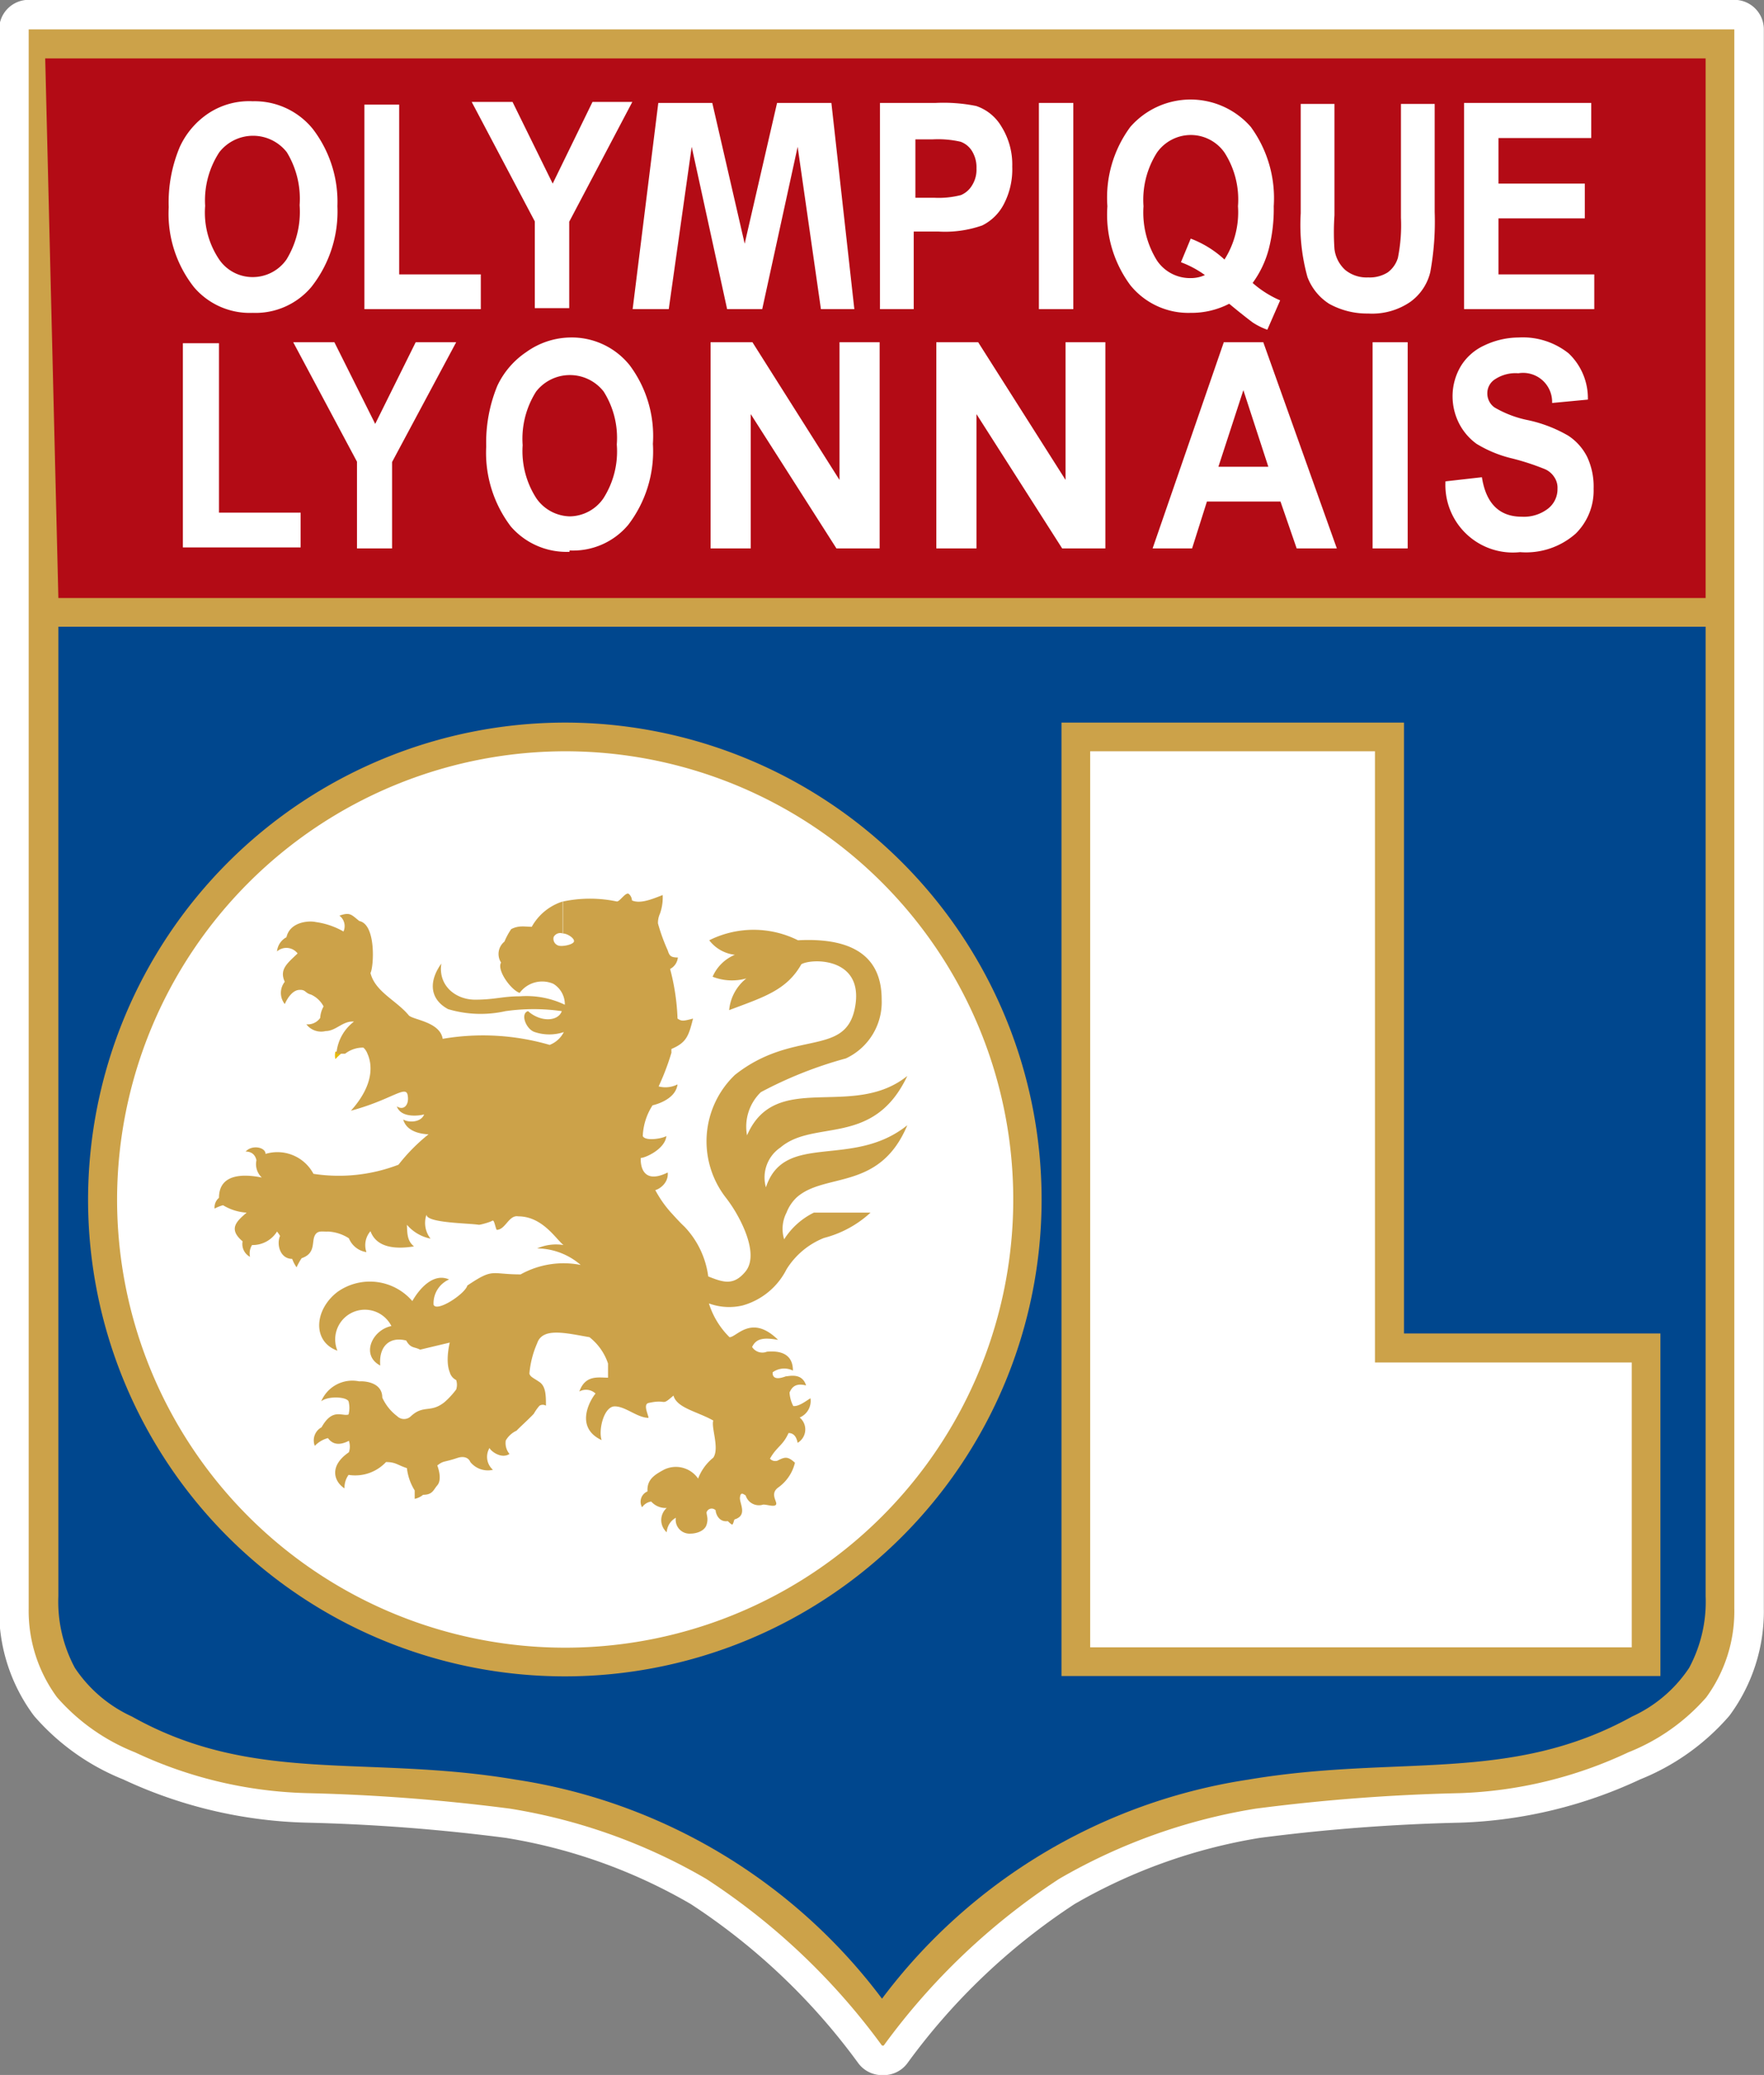
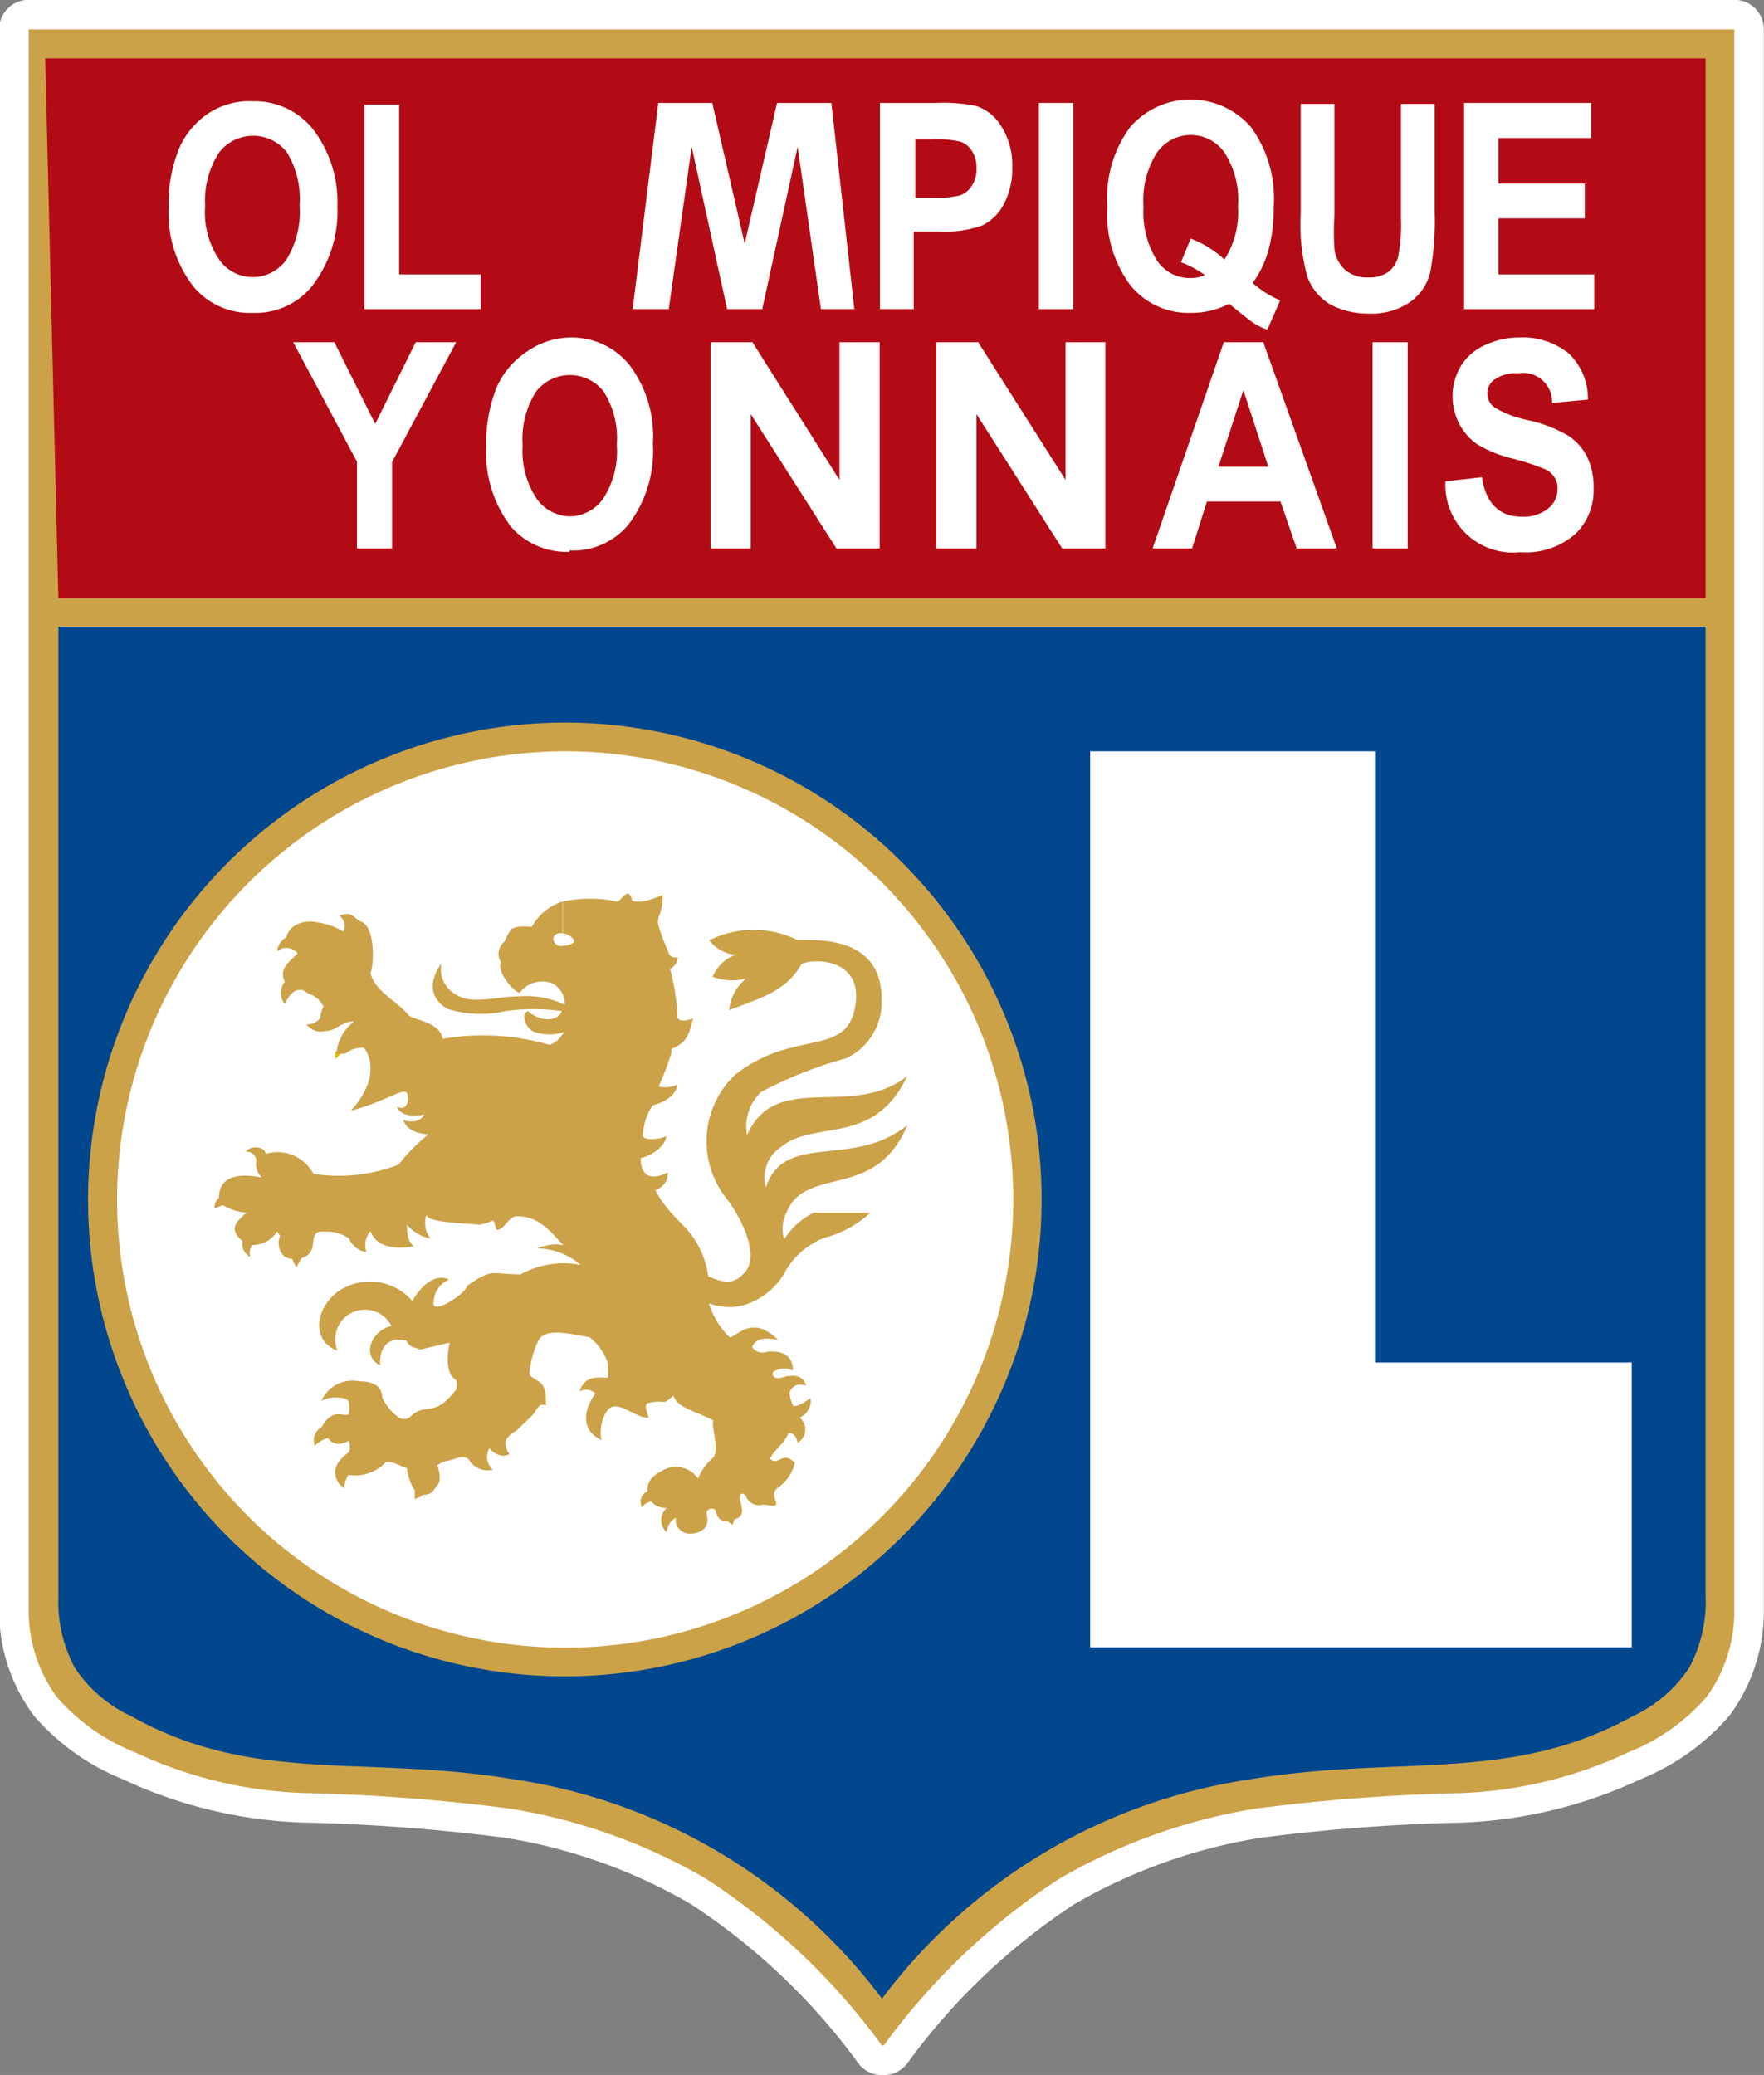
<svg xmlns="http://www.w3.org/2000/svg" viewBox="0 0 52.28 61.48">
  <rect x="0" y="0" width="52.28" height="61.48" fill="#808080" stroke="none" />
  <defs>
    <style>.cls-1{fill:none;stroke:#fff;stroke-linecap:round;stroke-linejoin:round;stroke-width:1.75px;}.cls-2{fill:#cca249;}.cls-3{fill:#b30b15;}.cls-4{fill:#00478e;}.cls-5{fill:#fff;}.cls-6{fill:#e8bb00;}</style>
  </defs>
  <title>106</title>
  <g id="Layer_2" data-name="Layer 2">
    <g id="Capa_1" data-name="Capa 1">
      <g id="_106" data-name="106">
        <path class="cls-1" d="M26.14,60.61a19.85,19.85,0,0,0-5.21-4.94,16.85,16.85,0,0,0-5.81-2.08,56.73,56.73,0,0,0-6-.46A12.71,12.71,0,0,1,4,51.92a6,6,0,0,1-2.31-1.63,4.32,4.32,0,0,1-.84-2.63h0V.87H51.4V47.66h0a4.32,4.32,0,0,1-.83,2.63,6,6,0,0,1-2.31,1.63,12.71,12.71,0,0,1-5,1.21,56.54,56.54,0,0,0-6.05.46,17,17,0,0,0-5.82,2.08,19.83,19.83,0,0,0-5.2,4.94Z" />
        <path class="cls-2" d="M26.14,60.61a19.85,19.85,0,0,0-5.21-4.94,16.85,16.85,0,0,0-5.81-2.08,56.73,56.73,0,0,0-6-.46A12.71,12.71,0,0,1,4,51.92a6,6,0,0,1-2.31-1.63,4.32,4.32,0,0,1-.84-2.63h0V.87H51.4V47.66h0a4.32,4.32,0,0,1-.83,2.63,6,6,0,0,1-2.31,1.63,12.71,12.71,0,0,1-5,1.21,56.54,56.54,0,0,0-6.05.46,17,17,0,0,0-5.82,2.08,19.83,19.83,0,0,0-5.2,4.94Z" />
        <polygon class="cls-3" points="1.73 17.72 26.14 17.72 50.55 17.72 50.55 1.73 25.75 1.73 1.34 1.73 1.73 17.72 1.73 17.72" />
        <path class="cls-4" d="M26.14,59.22a16.69,16.69,0,0,0-10.85-6.49c-4.44-.75-7.76.16-11.38-1.87a4.06,4.06,0,0,1-1.69-1.44,4.14,4.14,0,0,1-.49-2.13h0V18.57H50.55V47.29h0a4.14,4.14,0,0,1-.49,2.13,4.06,4.06,0,0,1-1.69,1.44c-3.62,2-6.94,1.12-11.38,1.87a16.69,16.69,0,0,0-10.85,6.49Z" />
        <path class="cls-5" d="M42.86,14.26l1.06-.12h0c.12.78.52,1.17,1.18,1.17a1.17,1.17,0,0,0,.78-.24.73.73,0,0,0,.28-.59.56.56,0,0,0-.1-.35.62.62,0,0,0-.3-.24,7.23,7.23,0,0,0-1-.32,3.63,3.63,0,0,1-1-.42,1.71,1.71,0,0,1-.52-.61,1.78,1.78,0,0,1-.19-.8,1.74,1.74,0,0,1,.25-.9,1.59,1.59,0,0,1,.68-.6A2.39,2.39,0,0,1,45,10a2.18,2.18,0,0,1,1.49.47,1.83,1.83,0,0,1,.57,1.37h0L46,11.94h0a.86.86,0,0,0-1-.88,1.1,1.1,0,0,0-.68.17.49.49,0,0,0-.24.42.51.51,0,0,0,.21.42,3.2,3.2,0,0,0,1,.38,4.07,4.07,0,0,1,1.19.46,1.62,1.62,0,0,1,.56.63,2.07,2.07,0,0,1,.19.94,1.79,1.79,0,0,1-.53,1.33,2.22,2.22,0,0,1-1.65.55,2,2,0,0,1-2.21-2.1Z" />
        <polygon class="cls-5" points="40.68 16.25 40.68 10.14 41.72 10.14 41.72 16.25 40.68 16.25 40.68 16.25" />
        <polygon class="cls-5" points="37.59 13.83 36.85 11.56 36.11 13.83 37.59 13.83 37.59 13.83 37.95 14.86 35.77 14.86 35.33 16.25 34.16 16.25 36.27 10.14 37.44 10.14 39.62 16.25 39.62 16.25 38.43 16.25 37.95 14.86 37.59 13.83" />
        <polygon class="cls-5" points="21.06 16.25 21.06 10.14 22.3 10.14 24.88 14.22 24.88 10.14 26.07 10.14 26.07 16.25 24.79 16.25 22.25 12.27 22.25 16.25 21.06 16.25 21.06 16.25" />
        <polygon class="cls-5" points="10.58 16.25 10.58 13.68 8.69 10.14 9.91 10.14 11.12 12.56 12.32 10.14 13.52 10.14 11.62 13.69 11.62 16.25 10.58 16.25 10.58 16.25" />
-         <polygon class="cls-5" points="5.42 16.22 5.42 10.17 6.49 10.17 6.49 15.19 8.91 15.19 8.91 16.22 5.42 16.22 5.42 16.22" />
        <polygon class="cls-5" points="43.39 9.16 43.39 3.05 47.16 3.05 47.16 4.09 44.41 4.09 44.41 5.44 46.97 5.44 46.97 6.47 44.41 6.47 44.41 8.13 47.25 8.13 47.25 9.16 43.39 9.16 43.39 9.16" />
        <path class="cls-5" d="M38.55,3.08h1v3.3h0a7.17,7.17,0,0,0,0,1,1,1,0,0,0,.32.62,1,1,0,0,0,.68.22,1,1,0,0,0,.58-.15.83.83,0,0,0,.3-.43,4.91,4.91,0,0,0,.09-1.19h0V3.08h1v3.2h0a8.33,8.33,0,0,1-.13,1.78,1.52,1.52,0,0,1-.6.89,2,2,0,0,1-1.24.34A2.32,2.32,0,0,1,39.39,9a1.62,1.62,0,0,1-.64-.79,5.76,5.76,0,0,1-.2-1.89h0V3.08Z" />
        <path class="cls-5" d="M36.29,7.69a2.61,2.61,0,0,0,.4-1.58,2.57,2.57,0,0,0-.4-1.59,1.22,1.22,0,0,0-1-.52,1.23,1.23,0,0,0-1,.52,2.61,2.61,0,0,0-.4,1.59,2.7,2.7,0,0,0,.4,1.61,1.18,1.18,0,0,0,1,.52,1,1,0,0,0,.42-.09A3,3,0,0,0,35,7.77h0l.29-.7h0a3.08,3.08,0,0,1,1,.62h0l.83.69a3.08,3.08,0,0,0,.82.52h0l-.38.87h0a2,2,0,0,1-.44-.22s-.27-.2-.69-.55a2.44,2.44,0,0,1-1.15.27,2.21,2.21,0,0,1-1.78-.82,3.51,3.51,0,0,1-.68-2.34,3.52,3.52,0,0,1,.68-2.35,2.37,2.37,0,0,1,3.57,0,3.58,3.58,0,0,1,.68,2.35,4.78,4.78,0,0,1-.15,1.28,3,3,0,0,1-.48,1h0Z" />
        <polygon class="cls-5" points="30.79 9.16 30.79 3.05 31.81 3.05 31.81 9.16 30.79 9.16 30.79 9.16" />
        <path class="cls-5" d="M27.08,6.86v2.3h-1V3.05h1.65a4.9,4.9,0,0,1,1.2.09,1.38,1.38,0,0,1,.75.61A2.12,2.12,0,0,1,30,4.94a2.22,2.22,0,0,1-.25,1.11,1.44,1.44,0,0,1-.64.63,3.34,3.34,0,0,1-1.31.18h-.67v-1h.57a2.64,2.64,0,0,0,.78-.08.7.7,0,0,0,.33-.29.87.87,0,0,0,.13-.5.92.92,0,0,0-.13-.51.66.66,0,0,0-.34-.28,3,3,0,0,0-.84-.07h-.5V6.86Z" />
        <polygon class="cls-5" points="18.75 9.16 19.51 3.05 21.11 3.05 22.07 7.22 23.03 3.05 24.64 3.05 25.32 9.16 24.33 9.16 23.64 4.35 22.59 9.16 21.55 9.16 20.5 4.35 19.82 9.16 18.75 9.16 18.75 9.16" />
-         <polygon class="cls-5" points="15.85 9.13 15.85 6.56 13.98 3.02 15.19 3.02 16.38 5.44 17.56 3.02 18.74 3.02 16.87 6.57 16.87 9.13 15.85 9.13 15.85 9.13" />
        <polygon class="cls-5" points="10.8 9.16 10.8 3.1 11.83 3.1 11.83 8.13 14.25 8.13 14.25 9.16 10.8 9.16 10.8 9.16" />
        <path class="cls-5" d="M7.49,9.27a2.17,2.17,0,0,1-1.74-.76A3.52,3.52,0,0,1,5,6.14H5a4.24,4.24,0,0,1,.33-1.79,2.4,2.4,0,0,1,.86-1A2.19,2.19,0,0,1,7.49,3a2.22,2.22,0,0,1,1.78.82A3.55,3.55,0,0,1,10,6.11,3.61,3.61,0,0,1,9.23,8.5a2.16,2.16,0,0,1-1.74.77V8.21a1.22,1.22,0,0,0,1-.52,2.71,2.71,0,0,0,.39-1.61,2.65,2.65,0,0,0-.38-1.57,1.27,1.27,0,0,0-2,0A2.61,2.61,0,0,0,6.08,6.1h0a2.49,2.49,0,0,0,.41,1.58,1.2,1.2,0,0,0,1,.53Z" />
        <path class="cls-5" d="M16.88,16.35a2.18,2.18,0,0,1-1.74-.75,3.61,3.61,0,0,1-.73-2.37h0a4.42,4.42,0,0,1,.33-1.8,2.47,2.47,0,0,1,.86-1A2.29,2.29,0,0,1,16.88,10a2.2,2.2,0,0,1,1.78.82,3.5,3.5,0,0,1,.69,2.33,3.59,3.59,0,0,1-.73,2.4,2.13,2.13,0,0,1-1.74.76V15.3a1.23,1.23,0,0,0,1-.53,2.58,2.58,0,0,0,.4-1.6,2.57,2.57,0,0,0-.39-1.57,1.27,1.27,0,0,0-2,0,2.61,2.61,0,0,0-.4,1.59h0a2.57,2.57,0,0,0,.41,1.58,1.24,1.24,0,0,0,1,.53Z" />
        <polygon class="cls-5" points="27.75 16.25 27.75 10.14 28.99 10.14 31.58 14.22 31.58 10.14 32.76 10.14 32.76 16.25 31.48 16.25 28.94 12.27 28.94 16.25 27.75 16.25 27.75 16.25" />
-         <polygon class="cls-2" points="31.46 21.41 41.61 21.41 41.61 39.51 49.21 39.51 49.21 49.66 31.46 49.66 31.46 21.41 31.46 21.41" />
        <polygon class="cls-5" points="32.31 22.26 40.75 22.26 40.75 40.37 48.36 40.37 48.36 48.81 32.31 48.81 32.31 22.26 32.31 22.26" />
        <path class="cls-6" d="M24.12,35.91c.73-.33,1.5-.15,2.25-.85a3,3,0,0,1-.59.85Z" />
        <path class="cls-2" d="M16.74,21.41A14.13,14.13,0,1,1,2.61,35.54,14.15,14.15,0,0,1,16.74,21.41Z" />
        <path class="cls-5" d="M16.74,22.26A13.28,13.28,0,1,1,3.47,35.54,13.3,13.3,0,0,1,16.74,22.26Z" />
        <path class="cls-6" d="M10.18,31.16a2.29,2.29,0,0,0-.24.22.47.47,0,0,1,0-.22Z" />
        <path class="cls-2" d="M23.61,35.48c.84-.75,2.46-.18,3.28-2.14-1.63,1.31-3.64.17-4.19,1.84A1.07,1.07,0,0,1,23.13,34c1-.85,2.76,0,3.76-2.12-1.63,1.31-3.9-.2-4.75,1.76a1.42,1.42,0,0,1,.41-1.28,12.1,12.1,0,0,1,2.52-1,1.84,1.84,0,0,0,1.06-1.75c0-1.47-1.15-1.82-2.48-1.75a2.94,2.94,0,0,0-2.63,0,1.11,1.11,0,0,0,.76.43,1.23,1.23,0,0,0-.66.65,1.56,1.56,0,0,0,1,.05,1.36,1.36,0,0,0-.51.94c1-.38,1.7-.58,2.14-1.36.31-.18,1.87-.21,1.59,1.28s-1.83.63-3.56,2a2.72,2.72,0,0,0-.28,3.62,4.09,4.09,0,0,1,.3.44c.33.56.64,1.35.29,1.77s-.65.32-1.1.14a2.63,2.63,0,0,0-.7-1.47c-.17-.16-.3-.31-.42-.44a3.35,3.35,0,0,1-.45-.65c.06,0,.4-.17.37-.52-.77.38-.81-.25-.8-.43.13,0,.72-.26.76-.65-.13.08-.63.16-.7,0a1.81,1.81,0,0,1,.29-.91s.68-.14.74-.62a.79.79,0,0,1-.56.06,7.33,7.33,0,0,0,.38-1,.76.76,0,0,1,0-.11c.45-.19.51-.39.64-.9-.3.08-.34.08-.46,0a6.57,6.57,0,0,0-.22-1.47.43.43,0,0,0,.23-.34c-.21,0-.25-.05-.3-.21a5.54,5.54,0,0,1-.29-.8.66.66,0,0,1,.06-.29,1.44,1.44,0,0,0,.08-.55c-.29.11-.65.27-.91.16,0,0,0-.11-.09-.19s-.27.23-.36.22a3.86,3.86,0,0,0-1.59,0v.95h0c.13,0,.35.15.32.24s-.33.15-.45.12a.21.21,0,0,1-.15-.26.22.22,0,0,1,.27-.1v-.95a1.6,1.6,0,0,0-.92.75c-.2,0-.38-.05-.61.07a2.05,2.05,0,0,0-.2.37.47.47,0,0,0-.1.62c-.13.22.28.8.55.9a.83.83,0,0,1,1-.27.71.71,0,0,1,.34.62,2.64,2.64,0,0,0-1.33-.25c-.51,0-.75.1-1.33.1s-1.1-.42-1-1.07c-.4.56-.32,1.07.2,1.35a3.37,3.37,0,0,0,1.7.06,5.87,5.87,0,0,1,1.67,0c-.11.31-.63.33-1,0-.24.07-.06.54.2.62a1.36,1.36,0,0,0,.86,0,.79.79,0,0,1-.42.38,7.08,7.08,0,0,0-3.17-.18c-.08-.5-.86-.56-1-.69-.37-.45-1-.7-1.14-1.26.1-.19.17-1.44-.33-1.54-.24-.19-.27-.27-.59-.16a.39.39,0,0,1,.12.47,2.28,2.28,0,0,0-.82-.28c-.22-.05-.77,0-.87.45a.53.53,0,0,0-.28.42.42.42,0,0,1,.61.06c-.3.29-.55.47-.38.84a.53.53,0,0,0,0,.66c.08-.18.23-.41.43-.42s.16.09.35.14a.79.79,0,0,1,.37.35.79.79,0,0,0-.1.34.45.45,0,0,1-.41.19.55.55,0,0,0,.57.2c.31,0,.51-.31.84-.28a1.33,1.33,0,0,0-.52.95h.26a.86.86,0,0,1,.54-.18.46.46,0,0,1,.12.18c.14.31.21.91-.49,1.69,1.19-.32,1.62-.76,1.68-.47s-.11.48-.32.34c.13.37.71.27.81.24-.09.24-.46.25-.62.15.1.36.52.43.75.44a5.37,5.37,0,0,0-.89.9,4.94,4.94,0,0,1-2.52.27,1.21,1.21,0,0,0-1.42-.59c0-.2-.4-.28-.59-.07.19,0,.29.11.32.26a.54.54,0,0,0,.16.51c-.54-.11-1.27-.12-1.27.6a.37.37,0,0,0-.13.32,1.2,1.2,0,0,1,.25-.1,1.52,1.52,0,0,0,.7.22l0,0c-.29.25-.56.48-.12.85a.43.43,0,0,0,.22.46.47.47,0,0,1,.06-.35.85.85,0,0,0,.74-.4,1,1,0,0,1,.09.13c-.11.25,0,.68.36.68a1,1,0,0,0,.13.25,1.73,1.73,0,0,1,.15-.27c.41-.14.3-.46.38-.65s.23-.13.4-.14a1.26,1.26,0,0,1,.62.2.67.67,0,0,0,.52.41.63.63,0,0,1,.12-.62c.18.49.74.54,1.29.45-.2-.16-.2-.37-.21-.64a1.24,1.24,0,0,0,.7.41.75.75,0,0,1-.12-.71c0,.25,1.26.25,1.55.3.06,0,.34-.08.4-.12s.08.17.13.27c.26,0,.36-.45.64-.4.72,0,1.12.68,1.34.85a1.39,1.39,0,0,0-.78.1,2,2,0,0,1,1.29.49,2.62,2.62,0,0,0-1.78.28c-.9,0-.79-.2-1.58.33-.06.24-.9.8-1,.57a.77.77,0,0,1,.46-.75c-.45-.2-.86.24-1.09.64A1.66,1.66,0,0,0,10,38.28c-.69.53-.75,1.47,0,1.74a.88.88,0,0,1,1.6-.73c-.58.12-.91.87-.33,1.17-.05-.56.27-.87.77-.74.13.24.25.18.41.27l.88-.21s-.14.54,0,.88a.36.36,0,0,0,.19.23.45.45,0,0,1,0,.28,2.45,2.45,0,0,1-.34.37c-.42.34-.62.07-1,.42a.29.29,0,0,1-.41,0,1.43,1.43,0,0,1-.44-.55c0-.5-.63-.49-.68-.48a1,1,0,0,0-1.13.59c.19-.16.74-.14.81,0a.77.77,0,0,1,0,.39c-.18.07-.47-.21-.8.38a.44.44,0,0,0-.2.55.83.83,0,0,1,.39-.23c.15.21.37.21.62.08a.53.53,0,0,1,0,.34c-.6.41-.44.87-.13,1.07a.65.65,0,0,1,.12-.4,1.25,1.25,0,0,0,1.11-.38c.29,0,.34.09.62.18a1.57,1.57,0,0,0,.23.66s0,.2,0,.25a.58.58,0,0,0,.25-.12c.28,0,.3-.14.42-.28s.07-.4,0-.59c.2-.15.17-.08.59-.22.21-.07.34,0,.39.12a.67.67,0,0,0,.67.23.51.51,0,0,1-.1-.65c0,.06.33.35.59.18a.5.5,0,0,1-.11-.4.71.71,0,0,1,.32-.29c.08-.09.33-.31.51-.5a1.37,1.37,0,0,1,.17-.24.18.18,0,0,1,.19,0c0-.29,0-.57-.19-.7s-.27-.15-.3-.25a2.83,2.83,0,0,1,.23-.9c.16-.48.85-.3,1.55-.18a1.66,1.66,0,0,1,.55.78c0,.15,0-.06,0,.3v.12c-.29,0-.67-.09-.85.41a.41.41,0,0,1,.48.06c-.16.19-.63,1,.18,1.38-.1-.31.07-1,.39-1s.67.34,1,.34c0-.08-.17-.4,0-.44.58-.13.35.12.74-.22.1.37.7.47,1.18.74-.07.2.19.82,0,1.1a1.46,1.46,0,0,0-.45.62.8.8,0,0,0-1-.27c-.3.16-.52.3-.5.65a.33.33,0,0,0-.16.47.4.4,0,0,1,.27-.17.57.57,0,0,0,.46.19.48.48,0,0,0,0,.72.53.53,0,0,1,.27-.43.41.41,0,0,0,.44.47c.16,0,.41-.07.47-.26s0-.28,0-.37a.16.16,0,0,1,.27-.06c0,.09.09.36.36.32,0,0,.08.08.12.1s.06-.13.08-.15c.4-.12.14-.48.16-.65s.09-.11.17-.06a.41.41,0,0,0,.52.27c.13,0,.33.08.38,0s-.2-.32.07-.51a1.26,1.26,0,0,0,.49-.73c-.21-.19-.29-.18-.52-.06a.21.21,0,0,1-.22-.06c.2-.36.38-.38.55-.76.14,0,.23.09.27.29A.46.46,0,0,0,23.7,42a.53.53,0,0,0,.32-.57c-.12.07-.34.25-.51.23a1,1,0,0,1-.11-.4c.08-.19.21-.28.49-.21-.12-.39-.51-.27-.6-.27-.34.13-.4,0-.39-.12a0,0,0,0,1,0,0,.58.58,0,0,1,.6-.05c0-.59-.53-.58-.77-.56a.36.36,0,0,1-.44-.14c.11-.22.28-.3.77-.21-.79-.78-1.23-.07-1.44-.08a2.42,2.42,0,0,1-.61-1,1.74,1.74,0,0,0,1,.06,2.09,2.09,0,0,0,1.3-1.07,2.31,2.31,0,0,1,1.11-.93,3.22,3.22,0,0,0,1.38-.75H24.12a2.18,2.18,0,0,0-.88.79,1.05,1.05,0,0,1,.07-.79A1.23,1.23,0,0,1,23.61,35.48Z" />
      </g>
    </g>
  </g>
</svg>